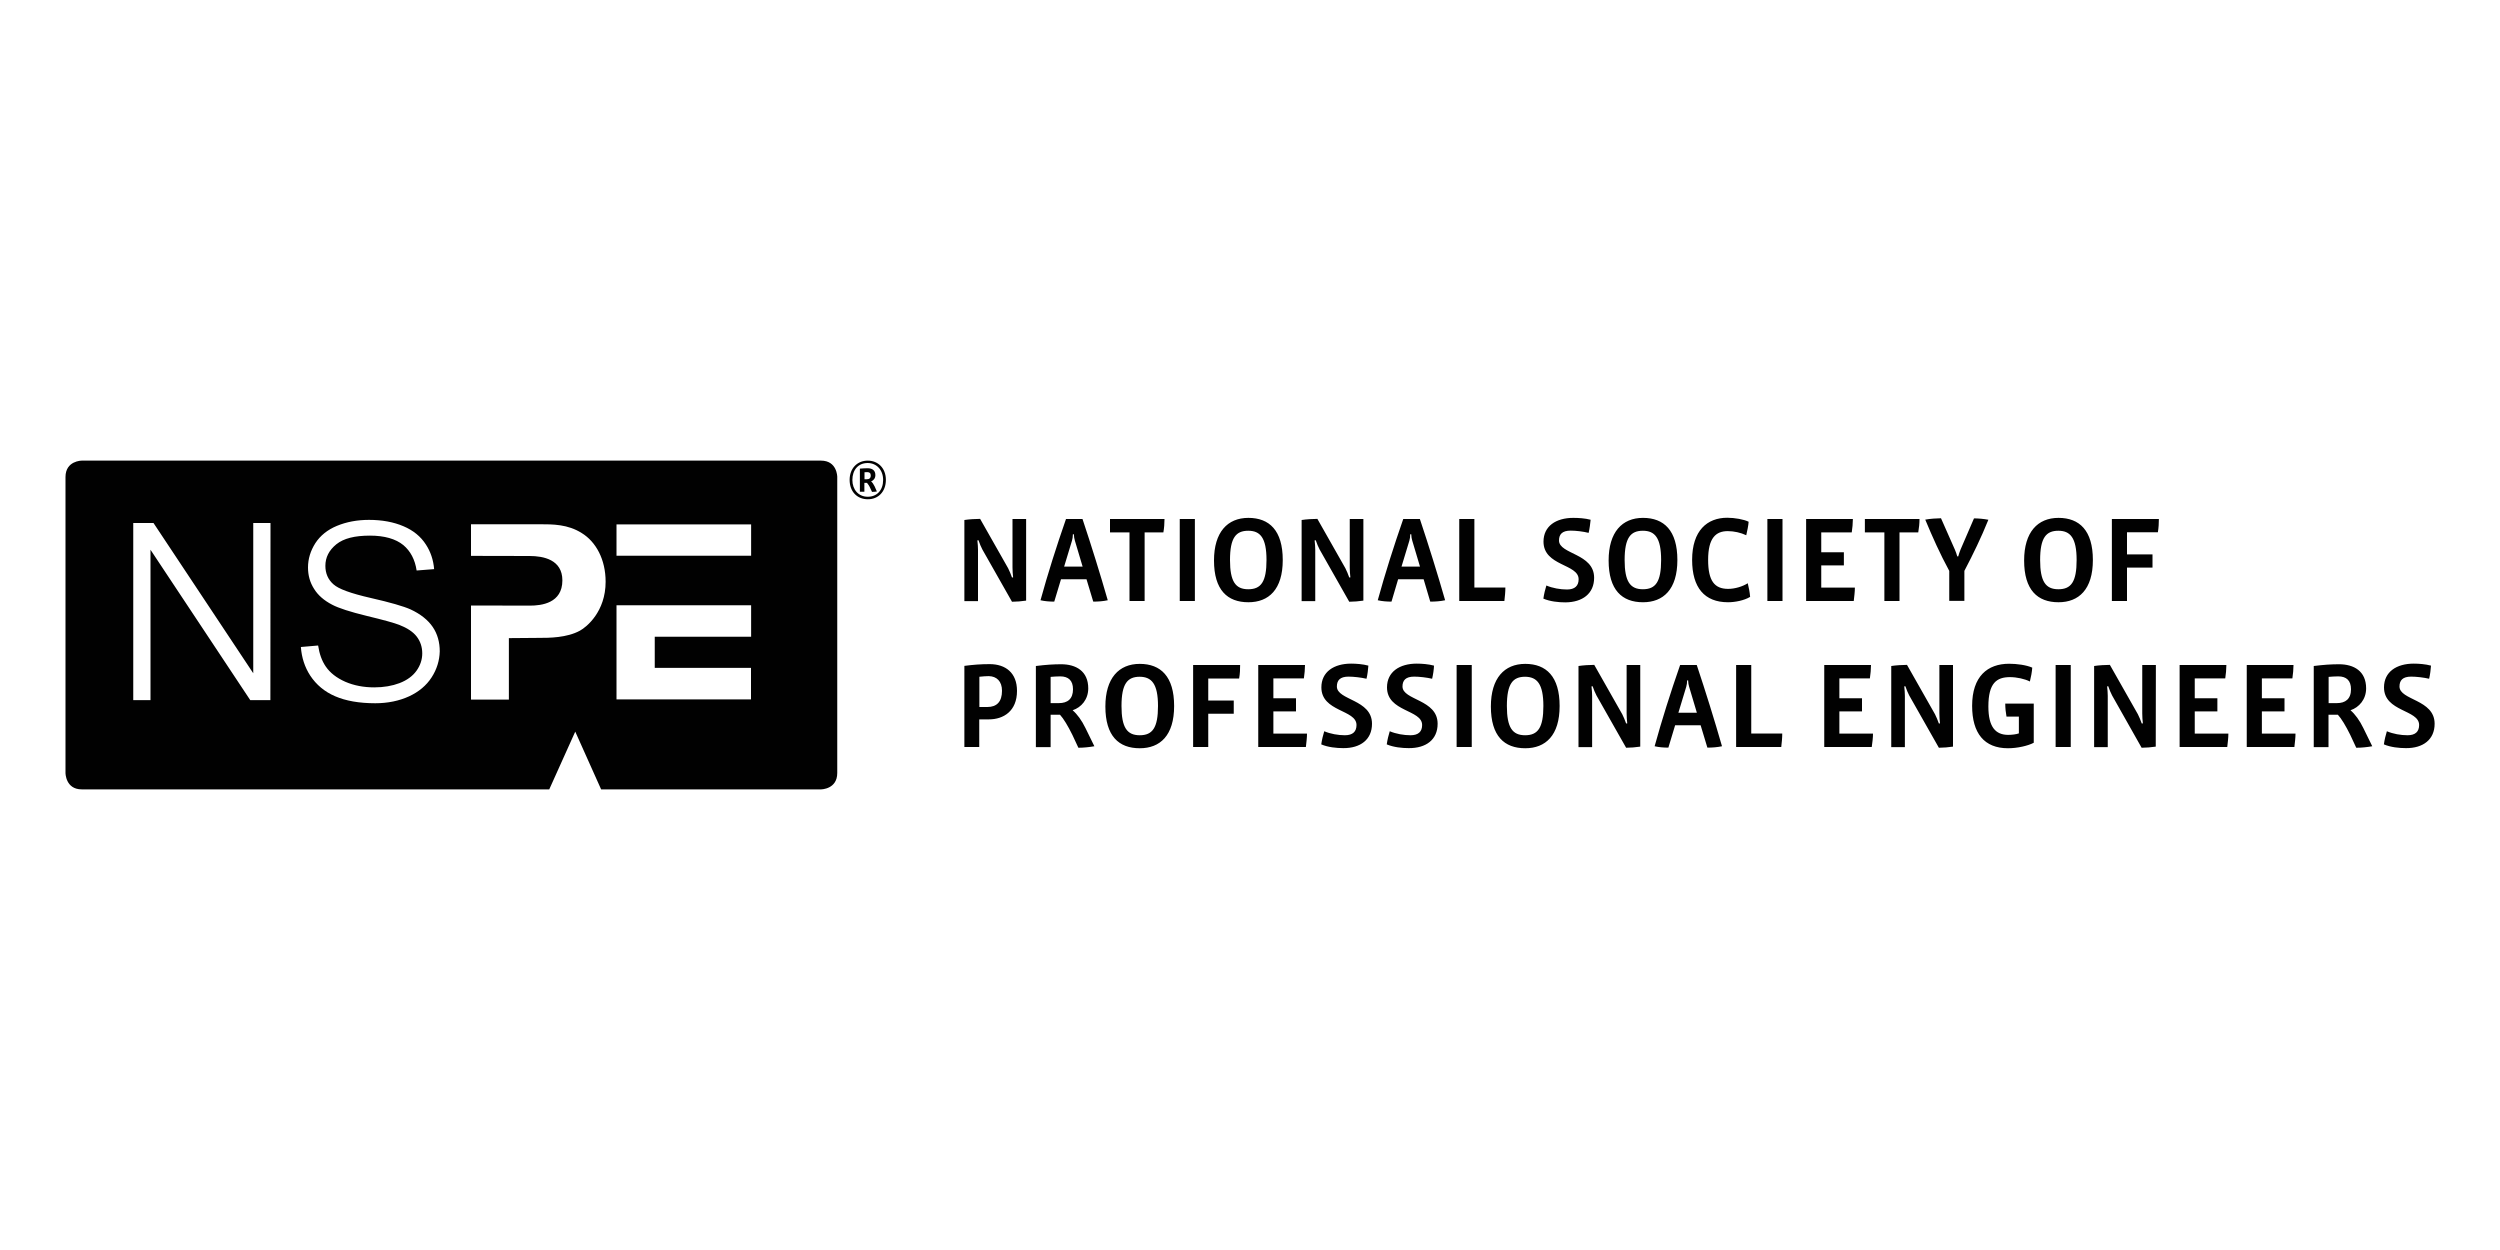
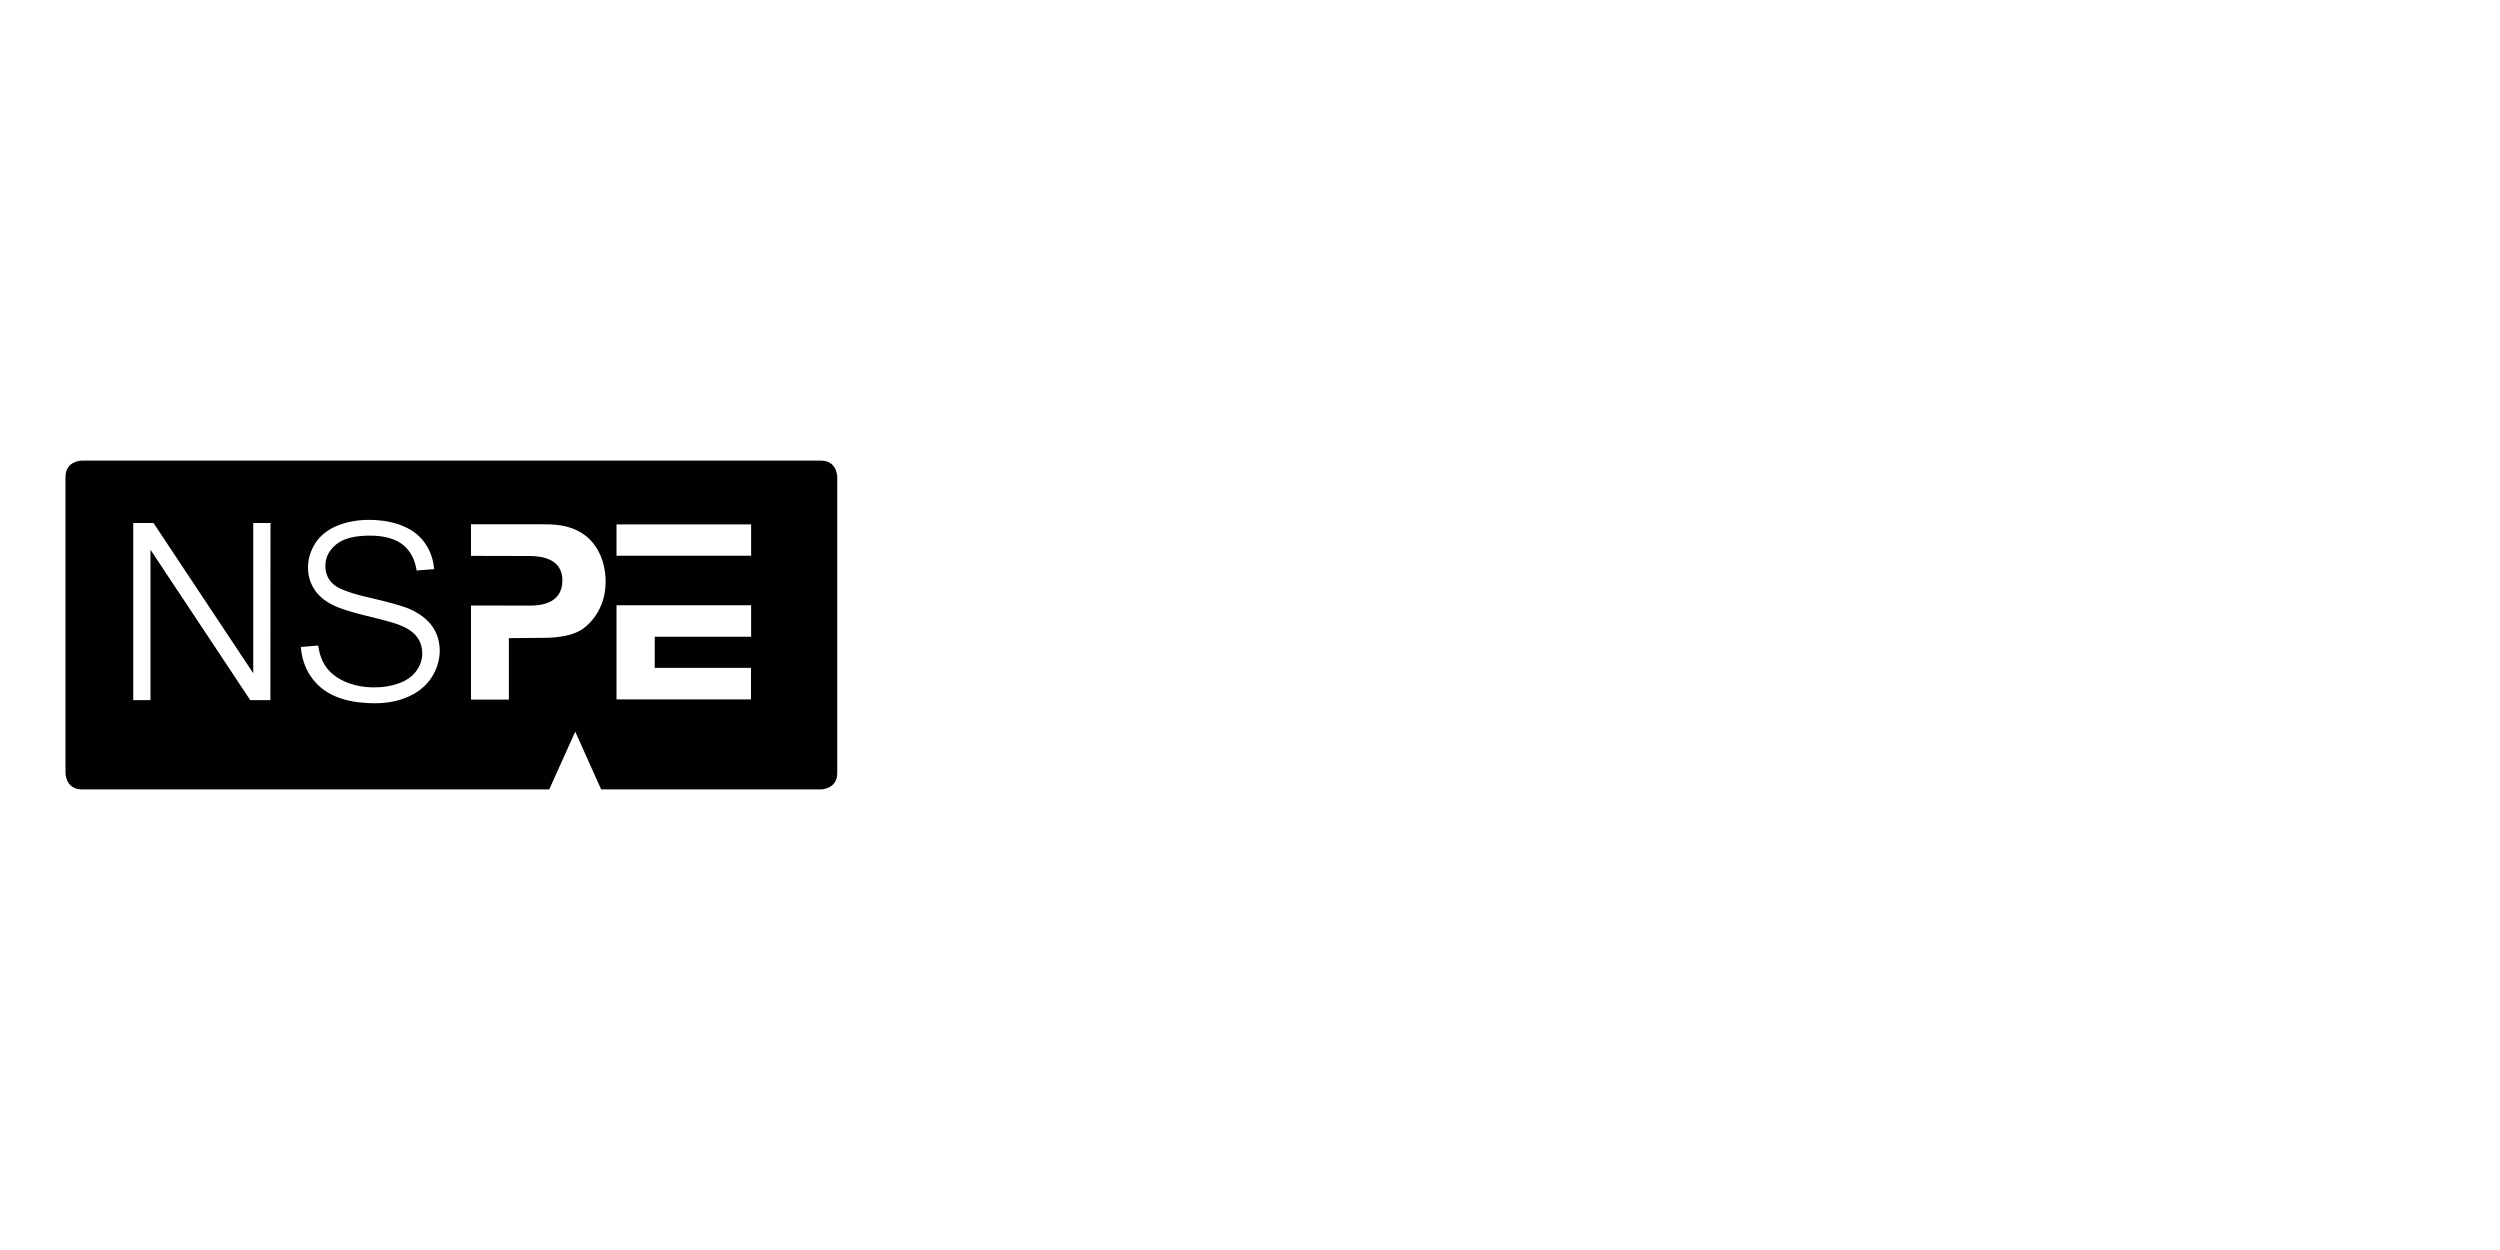
<svg xmlns="http://www.w3.org/2000/svg" id="Layer_1" x="0px" y="0px" viewBox="0 0 200 100" style="enable-background:new 0 0 200 100;" xml:space="preserve">
  <style type="text/css">
	.st0{fill:#010101;}
</style>
  <g>
    <path class="st0" d="M65.68,36.85H6.54c0,0-1.3,0-1.3,1.31v23.68c0,0,0,1.31,1.3,1.31h37.4l2.08-4.62l2.07,4.62h17.59   c0,0,1.3,0,1.3-1.31V38.15C66.98,38.15,66.98,36.85,65.68,36.85 M21.63,56.01h-1.61l-7.98-12.03v12.03h-1.38V41.84h1.62l7.98,12.02   V41.84h1.38L21.63,56.01L21.63,56.01z M34.53,54.19c-0.42,0.65-1.03,1.16-1.81,1.52c-0.79,0.36-1.7,0.55-2.7,0.55   c-1.28,0-2.36-0.19-3.21-0.56c-0.84-0.36-1.51-0.92-1.99-1.65c-0.44-0.67-0.69-1.45-0.75-2.29l1.38-0.12   c0.1,0.67,0.3,1.23,0.61,1.68c0.34,0.5,0.86,0.91,1.56,1.22c0.69,0.3,1.47,0.45,2.32,0.45c0.76,0,1.44-0.12,2.02-0.34   c0.6-0.23,1.06-0.57,1.36-0.99c0.3-0.42,0.46-0.89,0.46-1.39c0-0.51-0.15-0.96-0.44-1.34c-0.29-0.38-0.76-0.69-1.4-0.94   c-0.41-0.16-1.28-0.4-2.61-0.72c-1.31-0.32-2.24-0.62-2.75-0.89c-0.66-0.34-1.15-0.77-1.46-1.28c-0.32-0.5-0.48-1.07-0.48-1.7   c0-0.69,0.2-1.34,0.59-1.95c0.39-0.6,0.97-1.07,1.72-1.38c0.77-0.32,1.63-0.48,2.57-0.48c1.04,0,1.97,0.17,2.76,0.51   c0.78,0.33,1.38,0.82,1.79,1.46c0.38,0.58,0.6,1.24,0.66,1.97l-1.4,0.11c-0.13-0.87-0.49-1.55-1.06-2.03   c-0.61-0.5-1.51-0.76-2.67-0.76c-1.23,0-2.1,0.22-2.69,0.69c-0.59,0.48-0.88,1.05-0.88,1.73c0,0.59,0.21,1.09,0.64,1.47   c0.4,0.37,1.38,0.73,3,1.1c1.54,0.35,2.61,0.66,3.17,0.91c0.8,0.37,1.4,0.85,1.78,1.41c0.38,0.56,0.56,1.22,0.56,1.95   C35.16,52.84,34.95,53.54,34.53,54.19 M46.4,50.45c-1.05,0.58-2.5,0.58-3.24,0.58l-2.45,0.02v4.92h-3.03v-7.53l4.71,0.01   c0.92,0,2.6-0.19,2.6-2.02c0-1.66-1.52-1.95-2.62-1.95l-4.69-0.01v-2.53h5.5c1.05,0,2.24,0,3.35,0.7c1.15,0.7,1.92,2.12,1.92,3.9   C48.45,48.93,46.93,50.16,46.4,50.45 M60.08,50.94h-7.7v2.49h7.7v2.52H49.32v-0.91v-1.61v-2.49v-2.52h10.77V50.94z M60.09,44.46   H49.32v-2.51h10.77C60.09,41.94,60.09,44.46,60.09,44.46z" />
-     <path class="st0" d="M70.87,38.39c0-0.95-0.64-1.54-1.45-1.54c-0.85,0-1.45,0.63-1.45,1.54c0,0.95,0.61,1.55,1.45,1.55   C70.26,39.95,70.87,39.33,70.87,38.39 M70.65,38.4c0,0.81-0.49,1.34-1.23,1.34c-0.74,0-1.23-0.57-1.23-1.34   c0-0.8,0.46-1.36,1.23-1.36C70.13,37.05,70.65,37.59,70.65,38.4 M69.97,38.91c-0.08-0.17-0.18-0.31-0.28-0.4   c0.19-0.07,0.34-0.25,0.34-0.5c0-0.4-0.27-0.55-0.62-0.55c-0.19,0-0.39,0.01-0.62,0.03v1.85h0.36v-0.71h0.21   c0.07,0.08,0.18,0.23,0.27,0.44l0.13,0.28c0.12,0,0.27-0.01,0.39-0.03L69.97,38.91z M69.66,38.04c0,0.22-0.13,0.3-0.31,0.3h-0.19   v-0.56c0.07-0.01,0.14-0.01,0.22-0.01C69.56,37.77,69.66,37.85,69.66,38.04" />
-     <path class="st0" d="M81.36,55.27c0-1.45-0.92-2.14-2.19-2.14c-0.72,0-1.34,0.05-2.02,0.14v6.49h1.19v-2.21h0.77   C80.28,57.55,81.36,56.89,81.36,55.27 M80.16,55.26c0,0.88-0.42,1.3-1.17,1.3h-0.64v-2.42c0.29-0.03,0.54-0.05,0.75-0.05   C79.73,54.1,80.16,54.5,80.16,55.26 M87.55,59.7l-0.71-1.45c-0.3-0.62-0.66-1.11-1.03-1.43c0.7-0.23,1.25-0.87,1.25-1.75   c0-1.39-0.99-1.93-2.17-1.93c-0.61,0-1.23,0.04-2.02,0.14v6.49h1.18v-2.59h0.75c0.28,0.3,0.64,0.9,0.99,1.61l0.48,1.03   C86.68,59.82,87.15,59.77,87.55,59.7 M85.84,55.14c0,0.78-0.44,1.11-1.13,1.11h-0.66v-2.1c0.22-0.02,0.52-0.04,0.77-0.04   C85.47,54.11,85.84,54.44,85.84,55.14 M93.93,56.48c0-2.36-1.07-3.37-2.75-3.37c-1.67,0-2.75,1.14-2.75,3.41   c0,2.36,1.07,3.34,2.75,3.34C92.81,59.86,93.93,58.84,93.93,56.48 M92.64,56.48c0,1.74-0.44,2.34-1.46,2.34   c-1.02,0-1.46-0.62-1.46-2.34c0-1.79,0.48-2.34,1.46-2.34C92.12,54.15,92.64,54.69,92.64,56.48 M99.21,53.2h-3.76v6.56h1.21V57.1   h2.04v-1.06h-2.04v-1.76h2.47C99.2,53.9,99.21,53.53,99.21,53.2 M104.56,58.69h-2.69v-1.78h1.81v-1.05h-1.81v-1.59h2.44   c0.05-0.33,0.09-0.75,0.09-1.07h-3.74v6.56h3.81C104.51,59.4,104.56,59.02,104.56,58.69 M109.76,57.9c0-1.96-2.81-1.87-2.81-2.98   c0-0.49,0.25-0.79,0.93-0.79c0.42,0,1.02,0.07,1.44,0.17c0.08-0.33,0.13-0.75,0.15-1.05c-0.44-0.12-0.97-0.16-1.38-0.16   c-1.38,0-2.38,0.66-2.38,1.9c0,1.97,2.81,1.77,2.81,3.01c0,0.53-0.3,0.82-0.93,0.82c-0.54,0-1.16-0.11-1.65-0.32   c-0.09,0.29-0.19,0.68-0.24,1.05c0.53,0.23,1.22,0.3,1.76,0.3C108.83,59.86,109.76,59.17,109.76,57.9 M115.01,57.9   c0-1.96-2.81-1.87-2.81-2.98c0-0.49,0.25-0.79,0.93-0.79c0.42,0,1.02,0.07,1.44,0.17c0.08-0.33,0.14-0.75,0.15-1.05   c-0.44-0.12-0.97-0.16-1.38-0.16c-1.38,0-2.38,0.66-2.38,1.9c0,1.97,2.81,1.77,2.81,3.01c0,0.53-0.3,0.82-0.93,0.82   c-0.54,0-1.16-0.11-1.66-0.32c-0.09,0.29-0.19,0.68-0.24,1.05c0.54,0.23,1.22,0.3,1.76,0.3C114.09,59.86,115.01,59.17,115.01,57.9    M117.74,53.2h-1.21v6.56h1.21V53.2z M124.77,56.48c0-2.36-1.07-3.37-2.75-3.37c-1.67,0-2.75,1.14-2.75,3.41   c0,2.36,1.07,3.34,2.75,3.34C123.64,59.86,124.77,58.84,124.77,56.48 M123.47,56.48c0,1.74-0.44,2.34-1.46,2.34   c-1.02,0-1.46-0.62-1.46-2.34c0-1.79,0.48-2.34,1.46-2.34C122.95,54.15,123.47,54.69,123.47,56.48 M131.22,53.2h-1.09v3.88   c0,0.21,0.02,0.58,0.05,0.79l-0.09,0.01c-0.08-0.24-0.21-0.54-0.31-0.74l-2.24-3.95c-0.34,0-0.89,0.03-1.26,0.09v6.49h1.09v-4.1   c0-0.21-0.02-0.49-0.05-0.76l0.09-0.01c0.07,0.22,0.22,0.58,0.31,0.74l2.37,4.18c0.31,0,0.83-0.04,1.13-0.09V53.2L131.22,53.2z    M137.76,59.7c-0.6-2.09-1.3-4.34-2.02-6.5h-1.33c-0.77,2.21-1.46,4.39-2.04,6.5c0.34,0.08,0.73,0.11,1.1,0.11l0.54-1.79h2.04   l0.54,1.79C136.98,59.81,137.39,59.78,137.76,59.7 M135.75,57.02h-1.48l0.63-2.08c0.05-0.16,0.06-0.3,0.07-0.51h0.08   c0.01,0.21,0.03,0.35,0.08,0.51L135.75,57.02z M142.58,58.68h-2.48v-5.48h-1.21v6.56h3.61C142.54,59.41,142.58,59.04,142.58,58.68    M149.84,58.69h-2.69v-1.78h1.81v-1.05h-1.81v-1.59h2.44c0.05-0.33,0.09-0.75,0.09-1.07h-3.74v6.56h3.8   C149.79,59.4,149.84,59.02,149.84,58.69 M156.24,53.2h-1.09v3.88c0,0.21,0.02,0.58,0.05,0.79l-0.09,0.01   c-0.08-0.24-0.21-0.54-0.31-0.74l-2.24-3.95c-0.34,0-0.89,0.03-1.26,0.09v6.49h1.09v-4.1c0-0.21-0.02-0.49-0.05-0.76l0.09-0.01   c0.07,0.22,0.22,0.58,0.31,0.74l2.37,4.18c0.31,0,0.83-0.04,1.13-0.09L156.24,53.2L156.24,53.2z M162.7,59.42v-3.13h-2.28   c0,0.34,0.04,0.73,0.1,1.04h0.99v1.34c-0.21,0.08-0.59,0.12-0.85,0.12c-1.01,0-1.59-0.62-1.59-2.27c0-1.88,0.66-2.35,1.73-2.35   c0.54,0,1.18,0.14,1.59,0.35c0.09-0.35,0.17-0.79,0.19-1.11c-0.48-0.21-1.23-0.31-1.85-0.31c-1.73,0-2.96,1.01-2.96,3.37   c0,2.19,0.97,3.39,2.87,3.39C161.4,59.86,162.25,59.66,162.7,59.42 M165.66,53.2h-1.21v6.56h1.21V53.2z M172.47,53.2h-1.09v3.88   c0,0.21,0.02,0.58,0.05,0.79l-0.09,0.01c-0.08-0.24-0.21-0.54-0.31-0.74l-2.24-3.95c-0.34,0-0.89,0.03-1.26,0.09v6.49h1.09v-4.1   c0-0.21-0.02-0.49-0.05-0.76l0.09-0.01c0.07,0.22,0.22,0.58,0.31,0.74l2.36,4.18c0.31,0,0.83-0.04,1.13-0.09L172.47,53.2   L172.47,53.2z M178.27,58.69h-2.69v-1.78h1.81v-1.05h-1.81v-1.59h2.44c0.05-0.33,0.09-0.75,0.09-1.07h-3.74v6.56h3.81   C178.22,59.4,178.27,59.02,178.27,58.69 M183.64,58.69h-2.69v-1.78h1.81v-1.05h-1.81v-1.59h2.44c0.05-0.33,0.09-0.75,0.09-1.07   h-3.74v6.56h3.81C183.59,59.4,183.64,59.02,183.64,58.69 M189.78,59.7l-0.71-1.45c-0.3-0.62-0.66-1.11-1.03-1.43   c0.69-0.23,1.25-0.87,1.25-1.75c0-1.39-0.99-1.93-2.17-1.93c-0.62,0-1.23,0.04-2.02,0.14v6.49h1.18v-2.59h0.75   c0.28,0.3,0.64,0.9,0.99,1.61l0.48,1.03C188.92,59.82,189.39,59.77,189.78,59.7 M188.08,55.14c0,0.78-0.45,1.11-1.13,1.11h-0.66   v-2.1c0.22-0.02,0.52-0.04,0.77-0.04C187.71,54.11,188.08,54.44,188.08,55.14 M194.77,57.9c0-1.96-2.81-1.87-2.81-2.98   c0-0.49,0.25-0.79,0.93-0.79c0.42,0,1.02,0.07,1.44,0.17c0.08-0.33,0.13-0.75,0.15-1.05c-0.44-0.12-0.97-0.16-1.38-0.16   c-1.38,0-2.38,0.66-2.38,1.9c0,1.97,2.81,1.77,2.81,3.01c0,0.53-0.3,0.82-0.93,0.82c-0.54,0-1.16-0.11-1.65-0.32   c-0.09,0.29-0.19,0.68-0.24,1.05c0.54,0.23,1.22,0.3,1.77,0.3C193.84,59.86,194.77,59.17,194.77,57.9" />
-     <path class="st0" d="M82.09,41.52H81v3.88c0,0.21,0.02,0.58,0.05,0.79l-0.09,0.01c-0.08-0.24-0.21-0.54-0.31-0.74l-2.24-3.95   c-0.34,0-0.89,0.03-1.26,0.09v6.49h1.09v-4.1c0-0.21-0.02-0.49-0.05-0.76l0.09-0.01c0.07,0.22,0.22,0.58,0.31,0.74l2.37,4.18   c0.31,0,0.83-0.04,1.13-0.09V41.52z M88.62,48.02c-0.6-2.09-1.3-4.34-2.02-6.5h-1.32c-0.77,2.21-1.46,4.39-2.04,6.5   c0.34,0.08,0.74,0.11,1.1,0.11l0.54-1.79h2.04l0.54,1.79C87.84,48.13,88.26,48.1,88.62,48.02 M86.61,45.33h-1.48l0.63-2.08   c0.05-0.16,0.06-0.3,0.07-0.51h0.08c0.01,0.21,0.03,0.35,0.08,0.51L86.61,45.33z M93.16,41.52H88.8v1.07h1.56v5.49h1.21v-5.49h1.5   C93.13,42.26,93.16,41.86,93.16,41.52 M95.59,41.52h-1.21v6.56h1.21V41.52z M102.62,44.8c0-2.36-1.07-3.37-2.75-3.37   c-1.67,0-2.75,1.14-2.75,3.41c0,2.36,1.07,3.34,2.75,3.34C101.5,48.18,102.62,47.16,102.62,44.8 M101.32,44.8   c0,1.75-0.44,2.34-1.46,2.34c-1.02,0-1.46-0.62-1.46-2.34c0-1.79,0.48-2.34,1.46-2.34C100.81,42.46,101.32,43.01,101.32,44.8    M109.07,41.52h-1.09v3.88c0,0.21,0.02,0.58,0.05,0.79l-0.09,0.01c-0.08-0.24-0.21-0.54-0.31-0.74l-2.24-3.95   c-0.34,0-0.89,0.03-1.26,0.09v6.49h1.09v-4.1c0-0.21-0.02-0.49-0.05-0.76l0.09-0.01c0.07,0.22,0.22,0.58,0.31,0.74l2.37,4.18   c0.31,0,0.83-0.04,1.13-0.09L109.07,41.52L109.07,41.52z M115.61,48.02c-0.6-2.09-1.3-4.34-2.02-6.5h-1.33   c-0.77,2.21-1.46,4.39-2.04,6.5c0.34,0.08,0.73,0.11,1.1,0.11l0.53-1.79h2.04l0.53,1.79C114.83,48.13,115.24,48.1,115.61,48.02    M113.6,45.33h-1.48l0.63-2.08c0.05-0.16,0.06-0.3,0.07-0.51h0.08c0.01,0.21,0.03,0.35,0.08,0.51L113.6,45.33z M120.43,47h-2.48   v-5.48h-1.21v6.56h3.61C120.39,47.73,120.43,47.36,120.43,47 M127.53,46.22c0-1.96-2.81-1.87-2.81-2.98c0-0.49,0.25-0.79,0.93-0.79   c0.42,0,1.02,0.07,1.44,0.18c0.08-0.33,0.13-0.75,0.16-1.05c-0.45-0.12-0.97-0.15-1.39-0.15c-1.38,0-2.38,0.66-2.38,1.9   c0,1.97,2.81,1.77,2.81,3.01c0,0.52-0.3,0.82-0.93,0.82c-0.54,0-1.16-0.11-1.65-0.32c-0.09,0.29-0.19,0.68-0.24,1.05   c0.53,0.23,1.22,0.3,1.76,0.3C126.6,48.18,127.53,47.49,127.53,46.22 M134.19,44.8c0-2.36-1.07-3.37-2.75-3.37   c-1.67,0-2.75,1.14-2.75,3.41c0,2.36,1.07,3.34,2.75,3.34C133.06,48.18,134.19,47.16,134.19,44.8 M132.89,44.8   c0,1.75-0.44,2.34-1.46,2.34c-1.02,0-1.46-0.62-1.46-2.34c0-1.79,0.48-2.34,1.46-2.34C132.38,42.46,132.89,43.01,132.89,44.8    M140.01,47.75c-0.03-0.39-0.11-0.76-0.19-1.09c-0.41,0.26-1.02,0.45-1.57,0.45c-1.09,0-1.6-0.64-1.6-2.32   c0-1.77,0.63-2.3,1.57-2.3c0.5,0,1.04,0.12,1.48,0.33c0.08-0.35,0.17-0.77,0.19-1.08c-0.37-0.19-1.12-0.32-1.71-0.32   c-1.6,0-2.81,1.02-2.81,3.37c0,2.22,0.99,3.39,2.87,3.39C138.8,48.18,139.53,48.04,140.01,47.75 M142.6,41.52h-1.21v6.56h1.21   V41.52z M148.39,47.01h-2.69v-1.78h1.81v-1.05h-1.81v-1.59h2.44c0.05-0.33,0.09-0.75,0.09-1.07h-3.74v6.56h3.81   C148.34,47.72,148.39,47.34,148.39,47.01 M153.56,41.52h-4.37v1.07h1.56v5.49h1.21v-5.49h1.5   C153.52,42.26,153.56,41.86,153.56,41.52 M159.07,41.58c-0.36-0.07-0.81-0.11-1.15-0.11l-1.07,2.48c-0.08,0.19-0.14,0.38-0.19,0.56   h-0.08c-0.05-0.18-0.11-0.36-0.19-0.54l-1.11-2.51c-0.31,0-0.9,0.04-1.26,0.11c0.57,1.37,1.18,2.74,1.92,4.1v2.4h1.21v-2.4   C157.86,44.31,158.48,43.04,159.07,41.58 M167.43,44.8c0-2.36-1.07-3.37-2.75-3.37c-1.67,0-2.75,1.14-2.75,3.41   c0,2.36,1.07,3.34,2.75,3.34C166.3,48.18,167.43,47.16,167.43,44.8 M166.13,44.8c0,1.75-0.44,2.34-1.46,2.34   c-1.02,0-1.46-0.62-1.46-2.34c0-1.79,0.48-2.34,1.46-2.34C165.61,42.46,166.13,43.01,166.13,44.8 M172.71,41.52h-3.76v6.56h1.21   v-2.67h2.04v-1.06h-2.04v-1.77h2.47C172.69,42.22,172.71,41.85,172.71,41.52" />
  </g>
</svg>